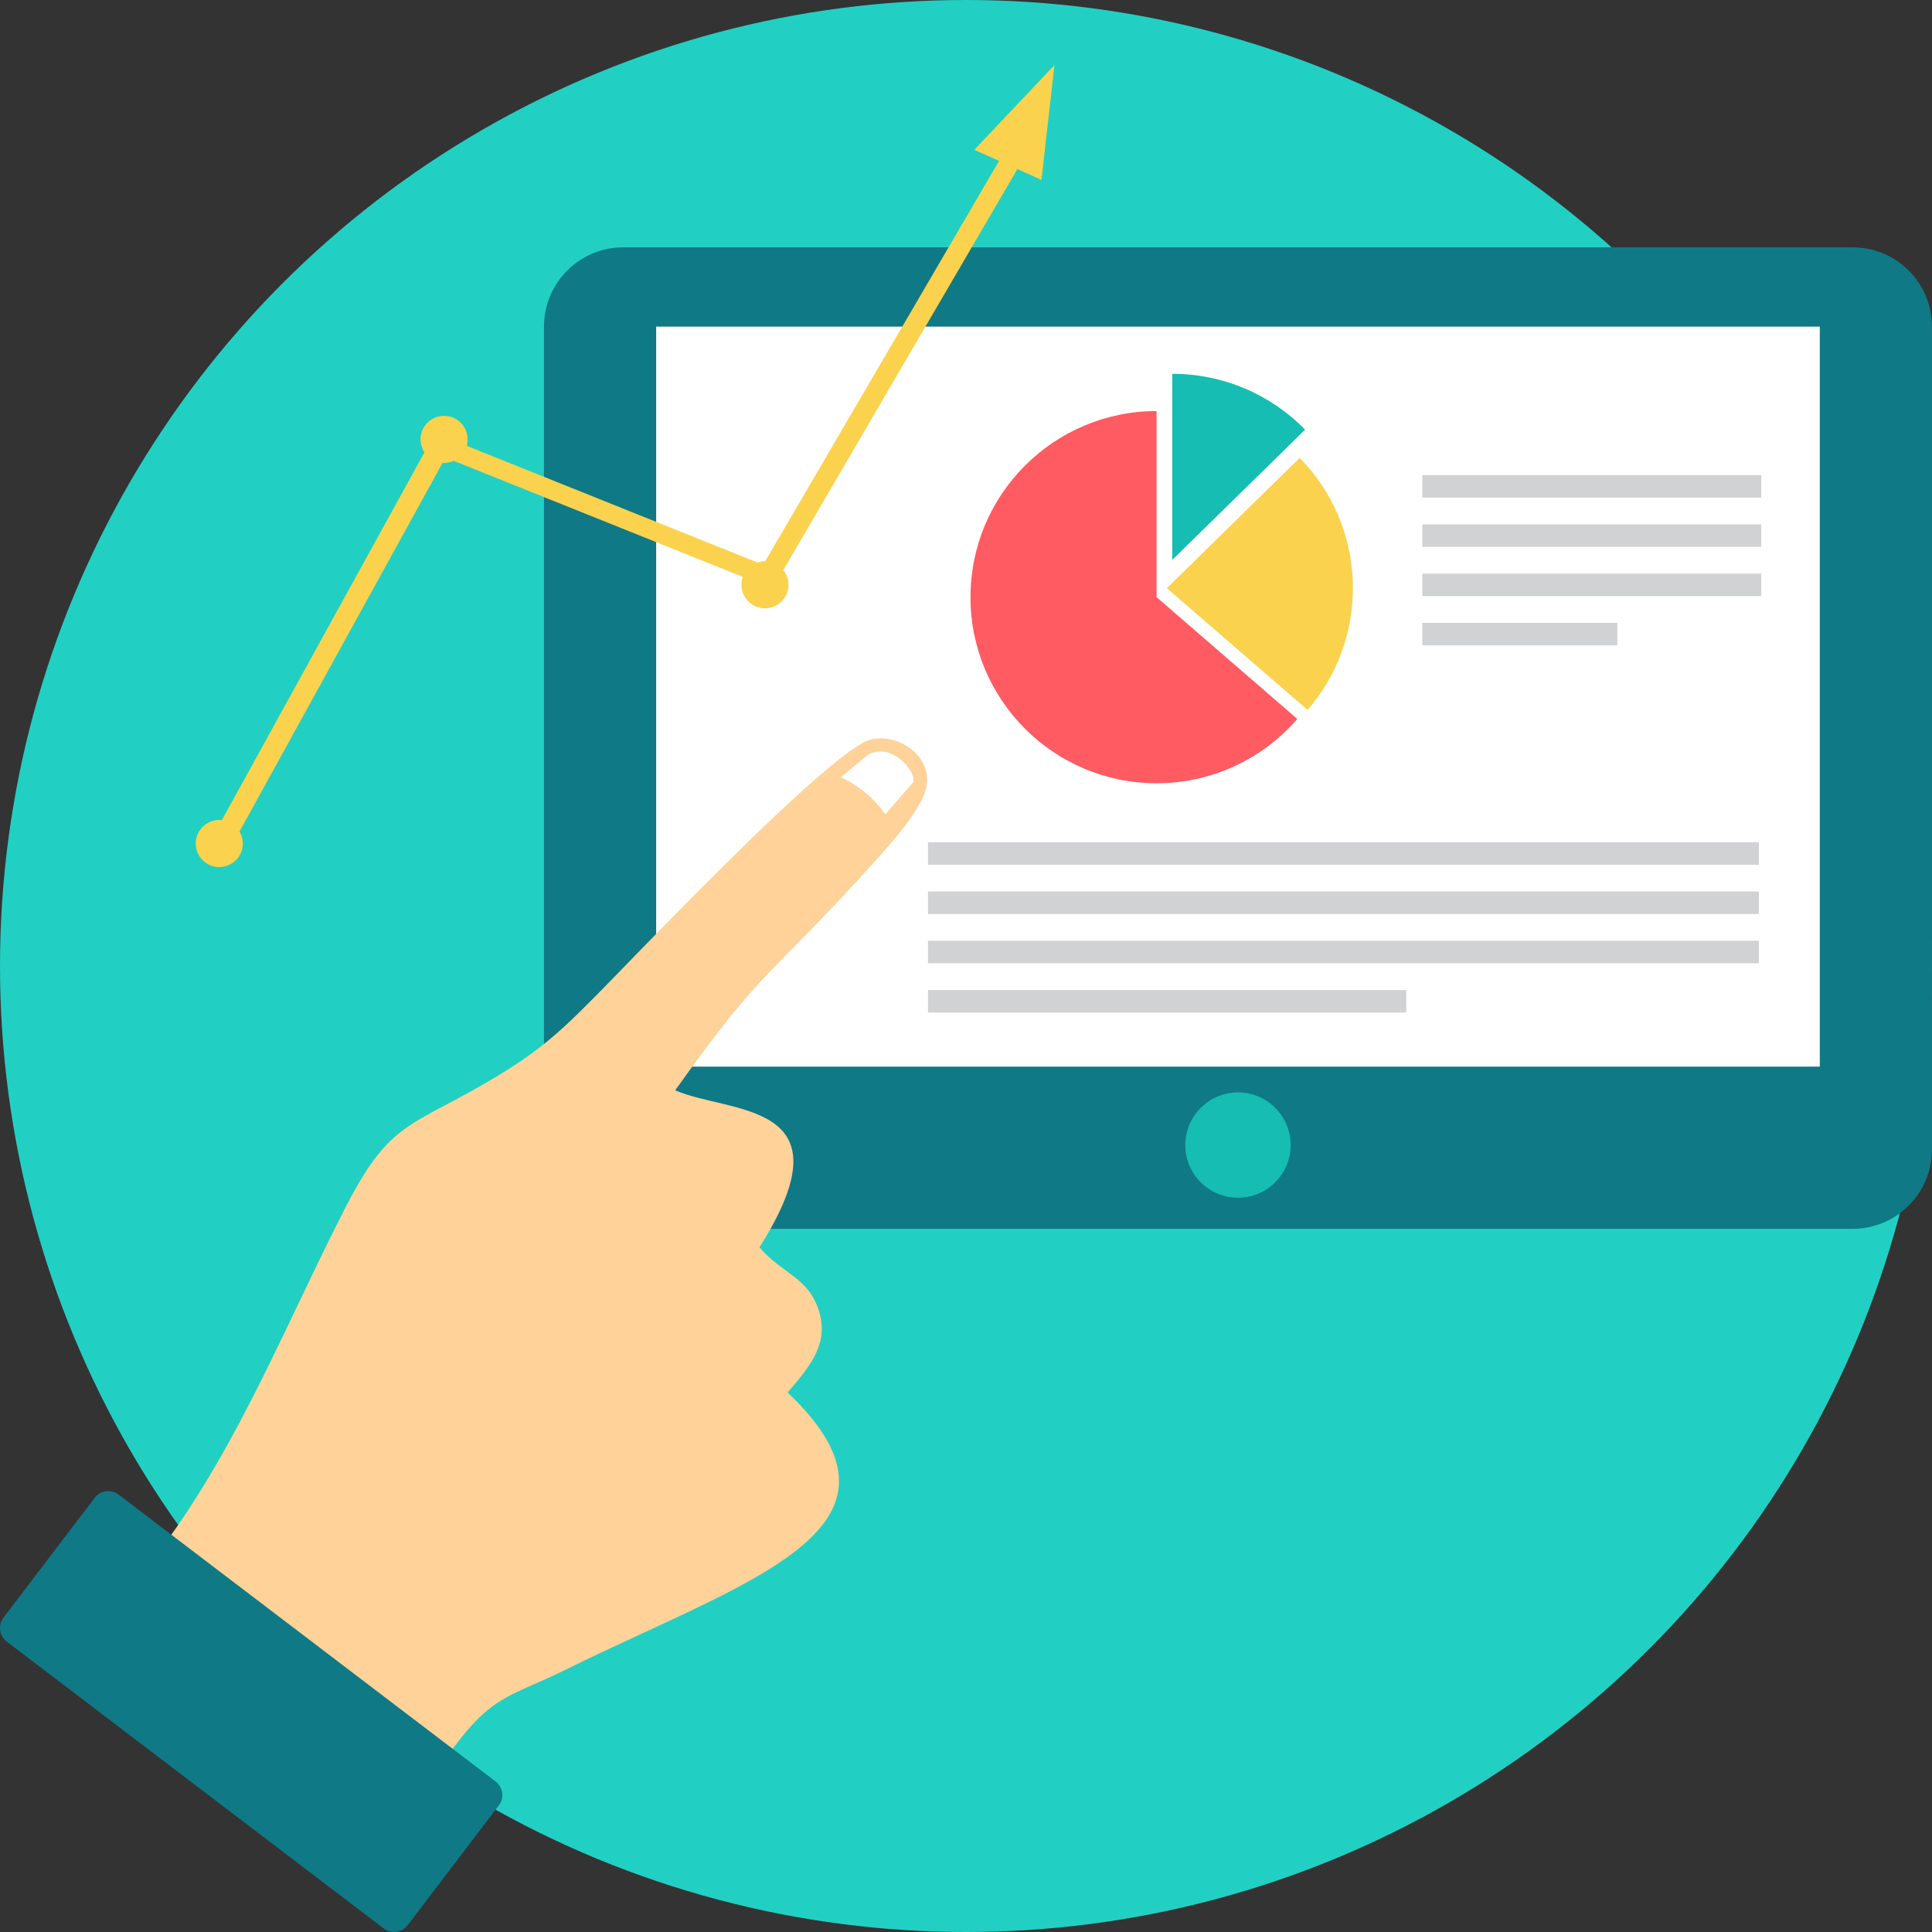
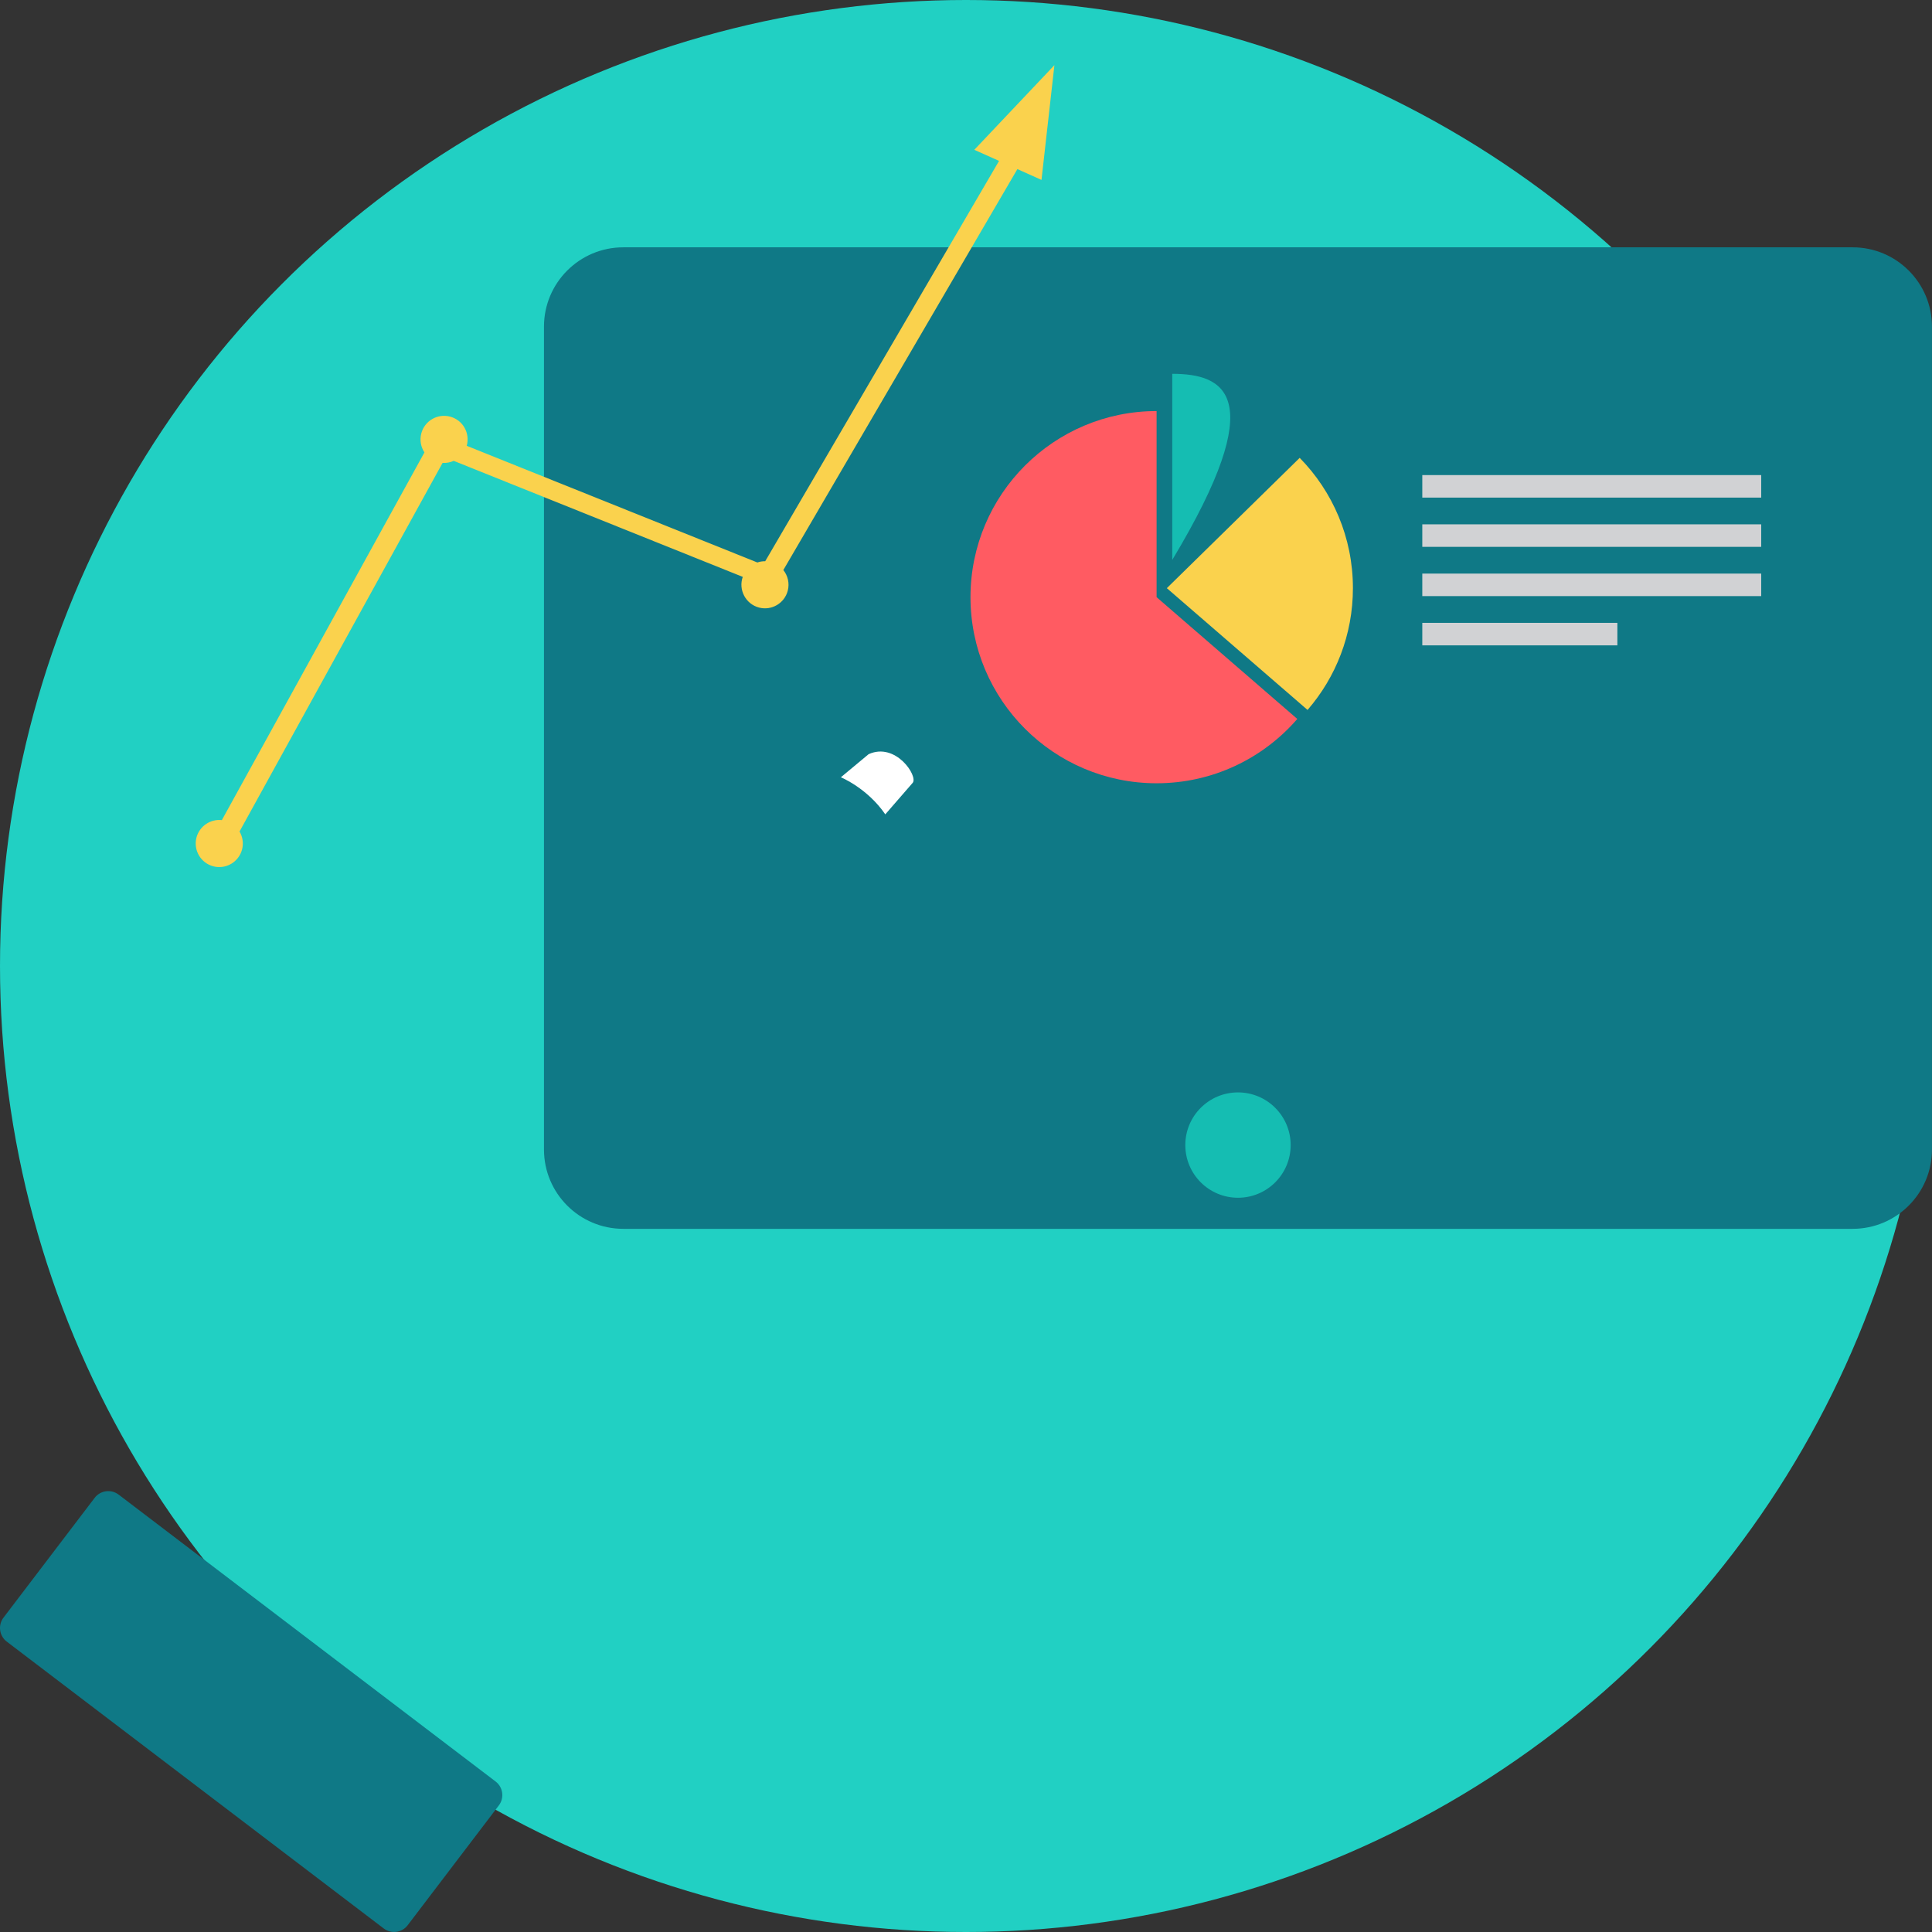
<svg xmlns="http://www.w3.org/2000/svg" version="1.1" id="Layer_1" viewBox="0 0 511.997 511.997" xml:space="preserve">
  <rect x="0" y="0" width="511.997" height="511.997" fill="#333333" stroke="none" />
  <circle style="fill:#21D0C3;" cx="255.999" cy="255.999" r="255.999" />
  <path style="fill:#0F7986;" d="M165.18,65.542h325.788c11.609,0,21.021,9.412,21.021,21.021V304.63  c0,11.609-9.412,21.021-21.021,21.021H165.18c-11.609,0-21.021-9.412-21.021-21.021V86.562  C144.16,74.953,153.571,65.542,165.18,65.542z" />
-   <rect x="173.889" y="86.56" style="fill:#FFFFFF;" width="308.376" height="196.106" />
  <circle style="fill:#15BDB2;" cx="328.077" cy="303.456" r="13.96" />
  <path style="fill:#FAD24D;" d="M344.43,121.335l-35.208,34.534l37.291,32.273c7.491-8.651,12.023-19.932,12.023-32.273  C358.537,142.422,353.156,130.233,344.43,121.335z" />
-   <path style="fill:#15BDB2;" d="M310.659,99.066v49.317l35.208-34.534C336.915,104.727,324.448,99.066,310.659,99.066z" />
+   <path style="fill:#15BDB2;" d="M310.659,99.066v49.317C336.915,104.727,324.448,99.066,310.659,99.066z" />
  <path style="fill:#FF5B62;" d="M306.507,108.937c-27.24,0-49.317,22.081-49.317,49.317s22.081,49.317,49.317,49.317  c14.896,0,28.25-6.602,37.291-17.042l-37.291-32.273V108.94V108.937z" />
  <g>
-     <path style="fill:#D1D2D4;" d="M245.929,223.207h220.187v5.967H245.929V223.207z M245.929,262.366h126.738v5.967H245.929V262.366z    M245.929,249.312h220.187v5.967H245.929V249.312z M245.929,236.256h220.187v5.967H245.929V236.256z" />
    <path style="fill:#D1D2D4;" d="M376.921,125.902h89.819v5.967h-89.819V125.902z M376.921,165.061h51.697v5.967h-51.697V165.061z    M376.921,152.006h89.819v5.967h-89.819V152.006z M376.921,138.952h89.819v5.967h-89.819V138.952z" />
  </g>
-   <path style="fill:#FED298;" d="M43.237,409.717l74.548,56.749c12.415-17.7,16.611-16.32,32.433-24.137  c47.735-23.583,96.547-37.149,58.508-73.307c6.505-7.488,10.936-13.325,8.252-21.747c-2.824-8.853-9.645-9.645-15.714-16.716  c24.766-39.119-7.981-35.277-22.329-41.626c24.486-34.251,23.728-28.295,52.895-60.643c4.514-5.007,10.557-11.79,13.016-17.611  c3.876-9.196-6.177-16.637-14.072-14.704c-9.9,2.416-56.864,51.521-67.925,62.873c-14.487,14.865-19.51,19.835-36.271,29.361  c-18.563,10.547-23.837,10.027-34.977,31.704c-15.544,30.264-27.9,62.026-48.357,89.803L43.237,409.717z" />
  <path style="fill:#0F7986;" d="M31.426,396.075l99.915,76.038c1.98,1.508,2.366,4.356,0.857,6.338l-24.166,31.759  c-1.503,1.98-4.351,2.366-6.332,0.857L1.779,435.03c-1.98-1.508-2.366-4.356-0.857-6.338l24.166-31.751  c1.503-1.98,4.356-2.366,6.338-0.863L31.426,396.075z" />
  <path style="fill:#FFFFFF;" d="M230.196,199.862l-7.361,6.122c0,0,6.993,2.853,11.775,9.826l7.25-8.344  c1.519-1.747-4.49-10.878-11.664-7.601L230.196,199.862L230.196,199.862z" />
  <path style="fill:#FAD24D;" d="M63.474,220.353c0.821,1.382,1.112,3.082,0.677,4.761c-0.871,3.333-4.281,5.336-7.614,4.469  c-3.333-0.868-5.338-4.281-4.472-7.614c0.792-3.04,3.699-4.97,6.731-4.632l53.685-97.444c-0.944-1.427-1.303-3.234-0.839-5.02  c0.868-3.333,4.278-5.336,7.614-4.469c3.407,0.886,5.362,4.362,4.433,7.743l77.019,30.917c0.661-0.226,1.364-0.343,2.083-0.335  l61.969-106.087l-6.563-2.938l21.231-22.437l-3.423,30.411l-6.389-2.861l-62.025,106.248c1.189,1.487,1.687,3.496,1.173,5.477  c-0.868,3.336-4.281,5.338-7.614,4.469c-3.528-0.915-5.529-4.706-4.31-8.131l-76.594-30.744c-0.91,0.409-1.922,0.606-2.959,0.538  l-53.808,97.683L63.474,220.353z" />
</svg>